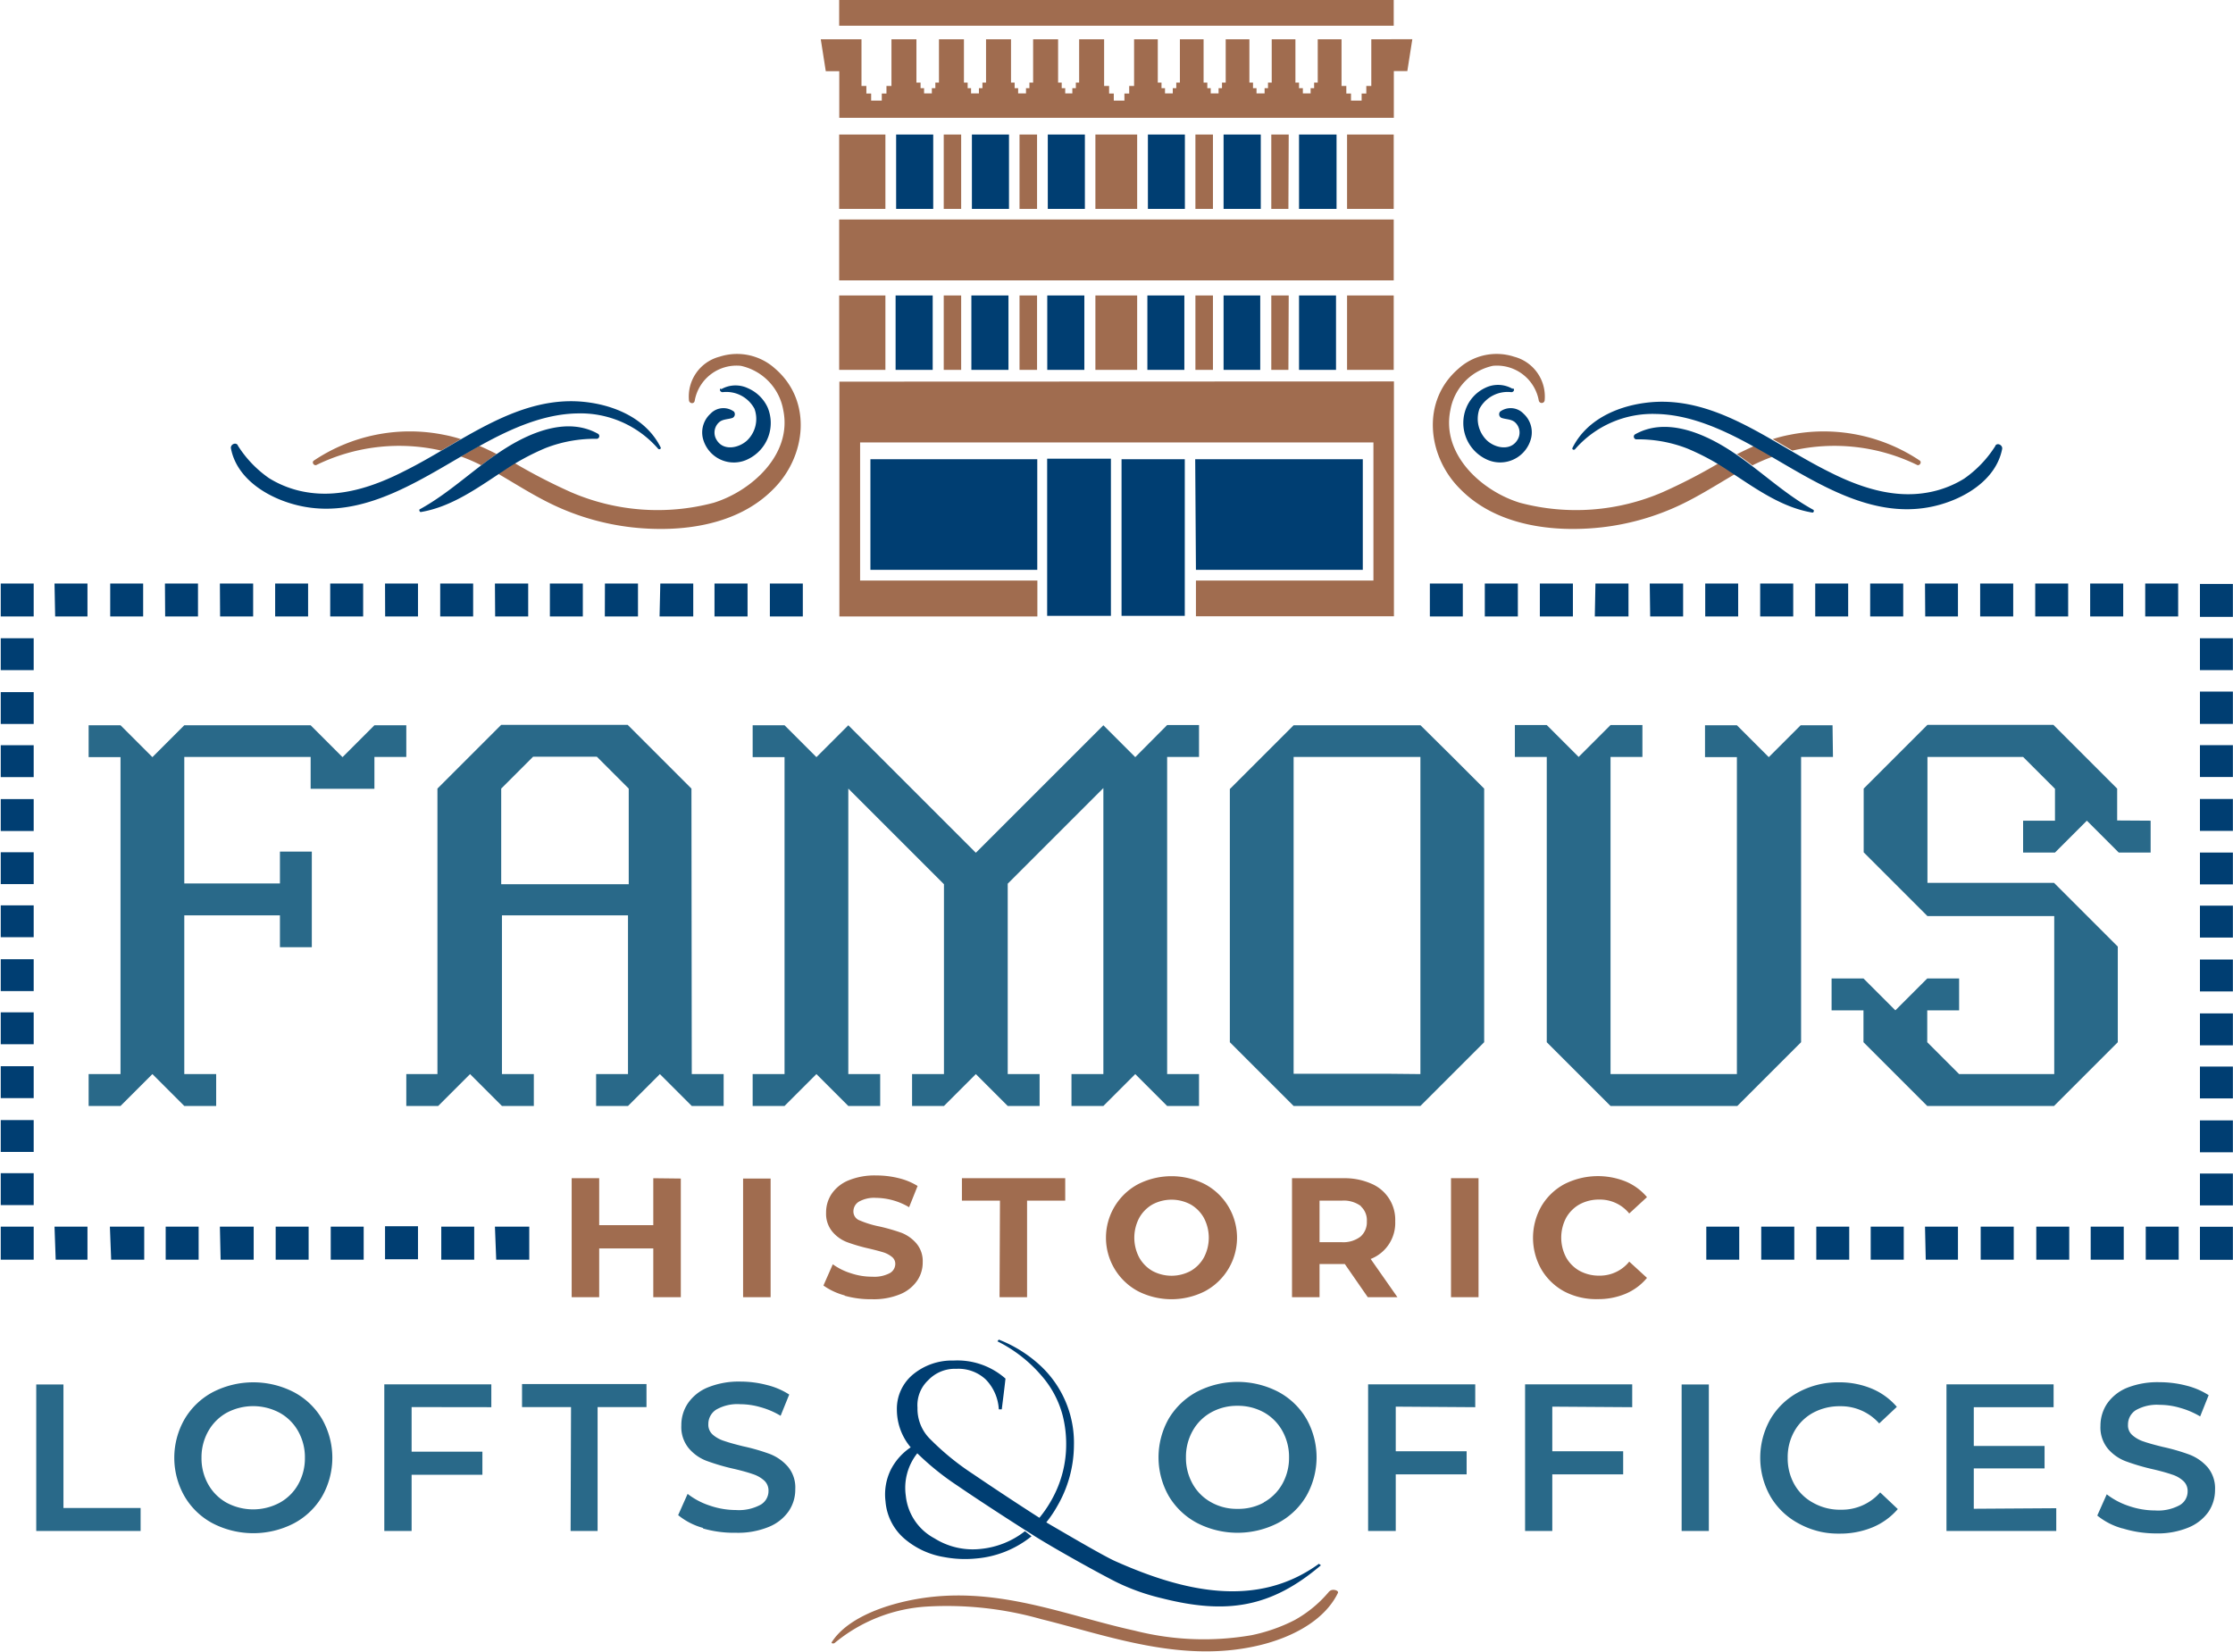
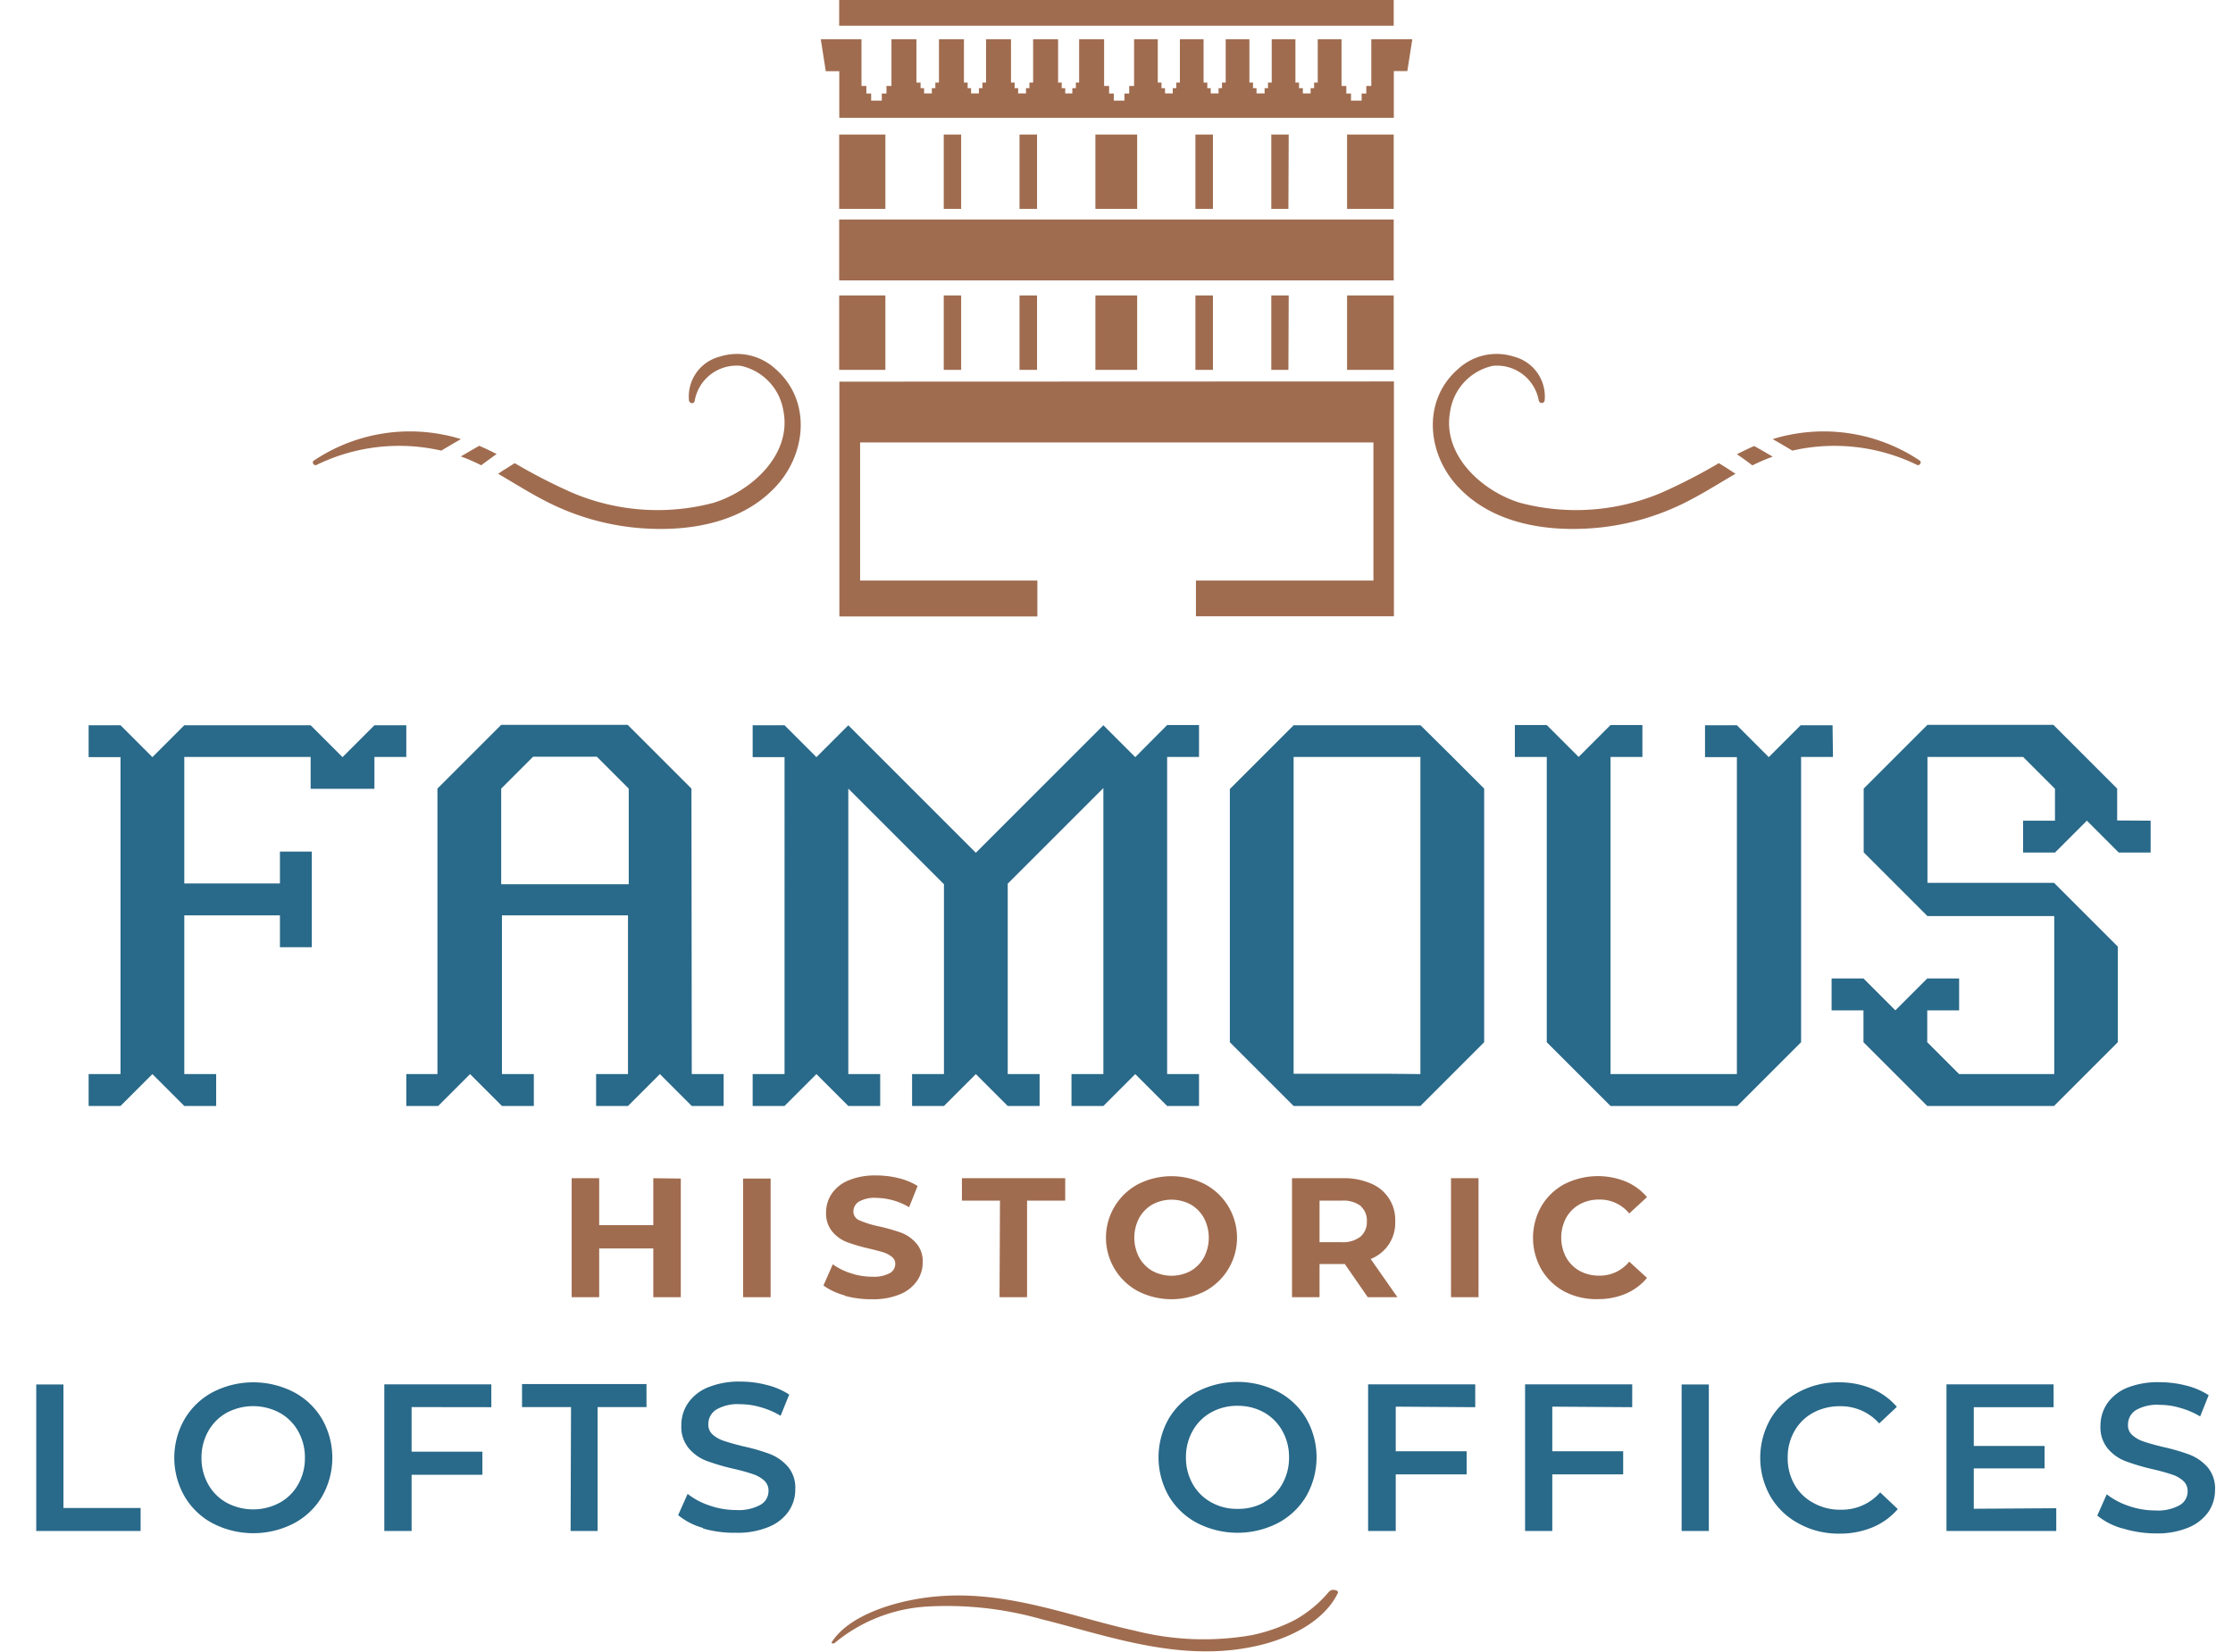
<svg xmlns="http://www.w3.org/2000/svg" id="Layer_1" data-name="Layer 1" viewBox="0 0 210.11 155.44">
  <path d="M42.18,160.21h2.56v11.63H52V174H42.18ZM58.8,173.29a6.71,6.71,0,0,1-2.66-2.54,7.31,7.31,0,0,1,0-7.28,6.77,6.77,0,0,1,2.66-2.54,8.33,8.33,0,0,1,7.61,0,6.75,6.75,0,0,1,2.66,2.53,7.35,7.35,0,0,1,0,7.3,6.75,6.75,0,0,1-2.66,2.53,8.33,8.33,0,0,1-7.61,0Zm6.29-1.95a4.45,4.45,0,0,0,1.74-1.73,5,5,0,0,0,.63-2.5,5,5,0,0,0-.63-2.49,4.48,4.48,0,0,0-1.74-1.74,5.29,5.29,0,0,0-5,0,4.52,4.52,0,0,0-1.73,1.74,5,5,0,0,0-.63,2.49,5,5,0,0,0,.63,2.5,4.49,4.49,0,0,0,1.73,1.73,5.29,5.29,0,0,0,5,0Zm12.41-9v4.2h6.66v2.17H77.5V174H74.93v-13.8H85v2.15Zm15,0H87.89v-2.17H99.6v2.17H95V174H92.46Zm12.44,11.38a6.37,6.37,0,0,1-2.36-1.21l.89-2a6.82,6.82,0,0,0,2.08,1.1,7.59,7.59,0,0,0,2.47.42,4.28,4.28,0,0,0,2.3-.49,1.48,1.48,0,0,0,.76-1.3,1.27,1.27,0,0,0-.42-1,3,3,0,0,0-1.08-.6c-.43-.15-1-.31-1.77-.49a20.35,20.35,0,0,1-2.56-.75,4.09,4.09,0,0,1-1.67-1.18,3.14,3.14,0,0,1-.7-2.16,3.65,3.65,0,0,1,.62-2.08,4.19,4.19,0,0,1,1.87-1.49,7.73,7.73,0,0,1,3.07-.55,9.87,9.87,0,0,1,2.48.32,6.89,6.89,0,0,1,2.11.9l-.81,2a7.49,7.49,0,0,0-1.89-.81,6.9,6.9,0,0,0-1.91-.28,4,4,0,0,0-2.26.51,1.6,1.6,0,0,0-.74,1.36,1.24,1.24,0,0,0,.42,1,3,3,0,0,0,1.08.59c.43.15,1,.31,1.77.5a18.81,18.81,0,0,1,2.53.73,4.32,4.32,0,0,1,1.68,1.18,3.06,3.06,0,0,1,.7,2.13,3.6,3.6,0,0,1-.62,2.07,4.2,4.2,0,0,1-1.88,1.48,7.64,7.64,0,0,1-3.08.55A10.58,10.58,0,0,1,104.9,173.76Zm46.47-.47a6.8,6.8,0,0,1-2.67-2.54,7.38,7.38,0,0,1,0-7.28,6.87,6.87,0,0,1,2.67-2.54,8.33,8.33,0,0,1,7.61,0,6.75,6.75,0,0,1,2.66,2.53,7.35,7.35,0,0,1,0,7.3,6.75,6.75,0,0,1-2.66,2.53,8.33,8.33,0,0,1-7.61,0Zm6.29-1.95a4.49,4.49,0,0,0,1.73-1.73,5,5,0,0,0,.63-2.5,5,5,0,0,0-.63-2.49,4.52,4.52,0,0,0-1.73-1.74,5.05,5.05,0,0,0-2.49-.62,5,5,0,0,0-2.48.62,4.48,4.48,0,0,0-1.74,1.74,5,5,0,0,0-.63,2.49,5,5,0,0,0,.63,2.5,4.45,4.45,0,0,0,1.74,1.73,4.89,4.89,0,0,0,2.48.62A5,5,0,0,0,157.66,171.34Zm12.4-9v4.2h6.67v2.17h-6.67V174H167.5v-13.8h10.08v2.15Zm14.73,0v4.2h6.67v2.17h-6.67V174h-2.56v-13.8h10.08v2.15ZM197,160.21h2.56V174H197ZM208,173.29a6.76,6.76,0,0,1-2.64-2.53,7.39,7.39,0,0,1,0-7.3,6.79,6.79,0,0,1,2.65-2.53,7.8,7.8,0,0,1,3.78-.92,7.92,7.92,0,0,1,3.09.59,6.31,6.31,0,0,1,2.37,1.72l-1.66,1.56a4.81,4.81,0,0,0-3.68-1.62,5.23,5.23,0,0,0-2.55.62,4.48,4.48,0,0,0-1.75,1.73,4.94,4.94,0,0,0-.63,2.5,5,5,0,0,0,.63,2.51,4.45,4.45,0,0,0,1.75,1.72A5.12,5.12,0,0,0,212,172a4.79,4.79,0,0,0,3.68-1.63l1.66,1.57a6.34,6.34,0,0,1-2.38,1.72,8,8,0,0,1-3.1.59A7.69,7.69,0,0,1,208,173.29Zm24.25-1.43V174H221.92v-13.8H232v2.15h-7.51V166h6.66v2.11h-6.66v3.8Zm6.22,1.9a6.45,6.45,0,0,1-2.36-1.21l.89-2a6.94,6.94,0,0,0,2.08,1.1,7.64,7.64,0,0,0,2.48.42,4.24,4.24,0,0,0,2.29-.49,1.48,1.48,0,0,0,.76-1.3,1.27,1.27,0,0,0-.42-1,2.81,2.81,0,0,0-1.08-.6c-.43-.15-1-.31-1.77-.49a20.64,20.64,0,0,1-2.55-.75,4.12,4.12,0,0,1-1.68-1.18,3.14,3.14,0,0,1-.7-2.16,3.73,3.73,0,0,1,.62-2.08,4.24,4.24,0,0,1,1.87-1.49A7.77,7.77,0,0,1,242,160a10,10,0,0,1,2.49.32,6.94,6.94,0,0,1,2.1.9l-.8,2a7.71,7.71,0,0,0-1.9-.81,6.8,6.8,0,0,0-1.91-.28,4,4,0,0,0-2.26.51A1.6,1.6,0,0,0,239,164a1.21,1.21,0,0,0,.43,1,3,3,0,0,0,1.07.59c.43.15,1,.31,1.78.5a19.06,19.06,0,0,1,2.52.73,4.35,4.35,0,0,1,1.69,1.18,3.1,3.1,0,0,1,.7,2.13,3.68,3.68,0,0,1-.62,2.07,4.29,4.29,0,0,1-1.89,1.48,7.59,7.59,0,0,1-3.07.55A10.6,10.6,0,0,1,238.5,173.76ZM77,98.17H74l-3,3-3-3H56.11l-3,3-3-3h-3v3h3V131h-3v3h3l3-3,3,3h3v-3h-3V116.06h9v3h3v-9h-3v3h-9V101.15H68v3h6v-3h3Zm68.59,3-3-3-3,3-3,3-3,3-3,3-3-3-3-3-3-3-3-3-3,3-3-3h-3v3h3V131h-3v3h3l3-3,3,3h3v-3h-3V104.13l3,3,3,3,3,3V131h-3v3h3l3-3,3,3h3v-3h-3V113.08l3-3,3-3,3-3V131h-3v3h3l3-3,3,3h3v-3h-3V101.15h3v-3h-3Zm65.61-3h-3l-3,3-3-3h-3v3h3V131H190.31V101.15h3v-3h-3l-3,3-3-3h-3v3h3V128l3,3,3,3h11.93l3-3,3-3V101.15h3Zm-38.77,0H160.49l-3,3-3,3V128l3,3,3,3h11.93l3-3,3-3V104.13l-3-3Zm-3,32.8h-8.94V101.15h11.93V131Zm-65.6-26.84-3-3-3-3H85.93l-3,3-3,3V131H77v3h3l3-3,3,3h3v-3h-3V116.06H97.86V131h-3v3h3l3-3,3,3h3v-3h-3Zm-9,9H85.93v-9l3-3h6l3,3v9Zm143.15-6v-3l-3-3-3-3H220.13l-3,3-3,3v6l3,3,3,3h11.93V131h-8.95l-3-3v-3h3v-3h-3l-3,3-3-3h-3v3h3v3l3,3,3,3h11.93l3-3,3-3V119l-3-3-3-3H220.13V101.15h9l3,3v3h-3v3h3l3-3,3,3h3v-3Z" transform="translate(-38.77 -29.91)" style="fill: #296989" />
  <path d="M84.05,73.7a16.86,16.86,0,0,0-1.92-.83c.58-.34,1.16-.68,1.73-1,.56.23,1.1.5,1.64.77C85,73,84.53,73.34,84.05,73.7Zm27.66-9.09a5.34,5.34,0,0,0-5.23-1.13,3.87,3.87,0,0,0-2.88,4.13c.05.3.5.35.54,0a4,4,0,0,1,4.33-3.27,5.17,5.17,0,0,1,4,4.17c.86,4.18-3,7.62-6.55,8.72a20.54,20.54,0,0,1-13.43-1,52.87,52.87,0,0,1-5.29-2.73l-1.11.7-.45.3c1.72,1,3.38,2.07,5.17,2.92a23.41,23.41,0,0,0,7.41,2.12c4.58.51,9.93-.14,13.32-3.6C114.62,72.88,115.24,67.66,111.71,64.61ZM68.55,73.67a17.74,17.74,0,0,1,11.74-1.35c.61-.36,1.23-.73,1.85-1.08a13.72,13.72,0,0,0-1.56-.4A16.23,16.23,0,0,0,68.3,73.26C68.07,73.42,68.31,73.78,68.55,73.67ZM117.73,56.3h52.18V50.57H117.73ZM167.8,33.61V38h-.47v.71h-.44v.67h-1v-.67h-.44V38H165V33.61h-2.24v4.07h-.34v.53h-.33v.49h-.73v-.49H161v-.53h-.34V33.61h-2.23v4.07h-.35v.53h-.32v.49H157v-.49h-.33v-.53h-.34V33.61h-2.23v4.07h-.35v.53h-.32v.49h-.74v-.49h-.32v-.53h-.35V33.61h-2.23v4.07h-.34v.53h-.33v.49h-.73v-.49h-.33v-.53h-.35V33.61h-2.23V38h-.46v.71h-.45v.67h-1v-.67h-.44V38h-.47V33.61h-2.35v4.07H140v.53h-.33v.49H139v-.49h-.33v-.53h-.34V33.61h-2.35v4.07h-.35v.53h-.32v.49h-.74v-.49h-.33v-.53h-.34V33.61h-2.35v4.07h-.34v.53h-.33v.49h-.74v-.49h-.32v-.53h-.35V33.61h-2.35v4.07h-.34v.53h-.33v.49h-.73v-.49h-.33v-.53H125V33.61h-2.35V38h-.47v.71h-.44v.67h-1v-.67h-.45V38h-.46V33.61H116l.47,3h1.27V41h52.18V36.6h1.27l.47-3Zm2.11-1.28H117.73V29.91h52.18Zm-67.08,108.5V152h-2.59v-4.59H95.15V152H92.56v-11.2h2.59v4.42h5.09v-4.42Zm5.86,0h2.59V152h-2.59Zm9.56,11a6.2,6.2,0,0,1-2-.93l.88-2a5.88,5.88,0,0,0,1.72.85,6.21,6.21,0,0,0,2,.32,3.13,3.13,0,0,0,1.63-.33,1,1,0,0,0,.53-.87.82.82,0,0,0-.31-.66,2.43,2.43,0,0,0-.8-.43c-.33-.1-.77-.22-1.32-.35a16.44,16.44,0,0,1-2.1-.61,3.38,3.38,0,0,1-1.4-1,2.64,2.64,0,0,1-.58-1.79,3.12,3.12,0,0,1,.53-1.77,3.53,3.53,0,0,1,1.59-1.26,6.47,6.47,0,0,1,2.6-.46,8.6,8.6,0,0,1,2.09.25,6.12,6.12,0,0,1,1.8.74l-.8,2a6.23,6.23,0,0,0-3.11-.88,2.92,2.92,0,0,0-1.6.35,1.07,1.07,0,0,0-.53.93.89.89,0,0,0,.61.85,9.25,9.25,0,0,0,1.83.56,18.25,18.25,0,0,1,2.09.6,3.58,3.58,0,0,1,1.4,1,2.58,2.58,0,0,1,.59,1.78,3,3,0,0,1-.54,1.75,3.59,3.59,0,0,1-1.61,1.26,6.52,6.52,0,0,1-2.61.46A9.1,9.1,0,0,1,118.25,151.86Zm14.61-8.92h-3.58v-2.11H139v2.11h-3.59V152h-2.59Zm13,8.53a5.71,5.71,0,0,1,0-10.08,6.95,6.95,0,0,1,6.28,0,5.71,5.71,0,0,1,0,10.08,6.95,6.95,0,0,1-6.28,0Zm4.94-1.91a3.32,3.32,0,0,0,1.25-1.27,4,4,0,0,0,0-3.72,3.32,3.32,0,0,0-1.25-1.27,3.81,3.81,0,0,0-3.59,0,3.32,3.32,0,0,0-1.25,1.27,4,4,0,0,0,0,3.72,3.32,3.32,0,0,0,1.25,1.27,3.81,3.81,0,0,0,3.59,0ZM167.47,152l-2.16-3.12h-2.38V152h-2.59v-11.2h4.84a6.23,6.23,0,0,1,2.59.5,3.68,3.68,0,0,1,2.28,3.56,3.63,3.63,0,0,1-2.31,3.54l2.52,3.6Zm-.65-8.58a2.72,2.72,0,0,0-1.78-.51h-2.11v3.91H165a2.66,2.66,0,0,0,1.78-.52,1.79,1.79,0,0,0,.6-1.44A1.76,1.76,0,0,0,166.82,143.45Zm8.48-2.62h2.59V152H175.3ZM186,151.48a5.57,5.57,0,0,1-2.18-2.07,6,6,0,0,1,0-6,5.57,5.57,0,0,1,2.18-2.07,7,7,0,0,1,5.74-.23,5.27,5.27,0,0,1,2,1.47l-1.67,1.54a3.54,3.54,0,0,0-2.81-1.31,3.79,3.79,0,0,0-1.86.45,3.3,3.3,0,0,0-1.27,1.27,4,4,0,0,0,0,3.72,3.3,3.3,0,0,0,1.27,1.27,3.79,3.79,0,0,0,1.86.45,3.55,3.55,0,0,0,2.81-1.32l1.67,1.53a5.25,5.25,0,0,1-2,1.49,6.61,6.61,0,0,1-2.64.51A6.47,6.47,0,0,1,186,151.48Zm-22.16,28.21a11.44,11.44,0,0,1-3.26,2.7,15.91,15.91,0,0,1-4.05,1.42,26.36,26.36,0,0,1-11-.43c-6.64-1.45-13.22-4.37-20.85-2.91-3.17.61-6.32,1.91-7.65,4-.08.12.19.16.29.06a15,15,0,0,1,8.75-3.42,32.57,32.57,0,0,1,10.68,1.19c6.36,1.57,13.35,4.25,20.72,2.41,3.16-.8,6-2.42,7.19-4.88.11-.24-.54-.42-.78-.16ZM122.08,49.57h-4.35v-7h4.35Zm30.82-7h-1.65v7h1.65Zm-18.2,7h1.65v-7H134.7Zm11.07-7h-3.93v7h3.93Zm-16.56,0h-1.64v7h1.64Zm36.31,0v7h4.39v-7Zm-5.49,0h-1.64v7H160ZM122.08,64.72h-4.35v-7h4.35Zm30.82-7h-1.65v7h1.65Zm-18.2,7h1.65v-7H134.7Zm11.07-7h-3.93v7h3.93Zm-16.56,0h-1.64v7h1.64Zm36.31,0v7h4.39v-7Zm-5.49,0h-1.64v7H160Zm-42.28,8.11v22.1h18.63V84.55H119.7v-13H168v13H151.3v3.36h18.63V65.81Zm85.89,7.89a17,17,0,0,1,1.93-.83c-.58-.34-1.16-.68-1.74-1-.55.23-1.09.5-1.63.77Q202.94,73.16,203.64,73.7ZM176,64.61a5.33,5.33,0,0,1,5.23-1.13,3.87,3.87,0,0,1,2.88,4.13.28.28,0,0,1-.55,0,4,4,0,0,0-4.32-3.27,5.17,5.17,0,0,0-4,4.17c-.86,4.18,2.95,7.62,6.55,8.72a20.54,20.54,0,0,0,13.43-1,51.66,51.66,0,0,0,5.28-2.73c.38.23.75.46,1.11.7l.46.3c-1.72,1-3.38,2.07-5.17,2.92a23.48,23.48,0,0,1-7.41,2.12c-4.58.51-9.93-.14-13.32-3.6C173.08,72.88,172.46,67.66,176,64.61Zm43.16,9.06a17.74,17.74,0,0,0-11.74-1.35c-.61-.36-1.23-.73-1.85-1.08a13.2,13.2,0,0,1,1.56-.4,16.25,16.25,0,0,1,12.28,2.42C219.62,73.42,219.39,73.78,219.15,73.67Z" transform="translate(-38.77 -29.91)" style="fill: #a06c4f" />
-   <path d="M163.06,177.23c-4.7,4-8.89,4.64-14.94,3.11a20.32,20.32,0,0,1-4.35-1.55c-1.68-.85-5.55-3-7.54-4.24l-.71-.45c-2.08-1.32-4.86-3.13-6.64-4.35a25.43,25.43,0,0,1-3.8-3.06,5.24,5.24,0,0,0-1.08,4,5.13,5.13,0,0,0,2.69,4,6.77,6.77,0,0,0,4.35,1,8,8,0,0,0,4.17-1.67l0,0,.62.48a9.56,9.56,0,0,1-5.21,2.09,10.55,10.55,0,0,1-3-.13,7.64,7.64,0,0,1-3.71-1.7,5.16,5.16,0,0,1-1.82-3.55,5.28,5.28,0,0,1,.51-3,5.6,5.6,0,0,1,1.86-2.08l0,0a5.52,5.52,0,0,1-1.3-3.57,4.19,4.19,0,0,1,1.48-3.26,5.76,5.76,0,0,1,3.86-1.34,6.84,6.84,0,0,1,4.88,1.7c-.11,1-.23,1.92-.35,2.89a2.61,2.61,0,0,1-.28,0,4.36,4.36,0,0,0-1.23-2.81,3.76,3.76,0,0,0-2.77-1,3.45,3.45,0,0,0-2.65,1.08,3.22,3.22,0,0,0-1,2.58,4,4,0,0,0,1.24,3,24.5,24.5,0,0,0,4,3.25c1.63,1.11,4.16,2.79,6.23,4.11a11.3,11.3,0,0,0,1.26-1.89,10.59,10.59,0,0,0,1.26-5.1,10.89,10.89,0,0,0-.32-2.6,9.26,9.26,0,0,0-2.05-3.84,13.18,13.18,0,0,0-4.1-3.18l.13-.16a12.37,12.37,0,0,1,3.76,2.31,9.91,9.91,0,0,1,3.31,7.65,11.49,11.49,0,0,1-1.55,5.68,11.2,11.2,0,0,1-1.05,1.56l.54.32c.85.49,4.76,2.8,5.94,3.33,6.39,2.85,13.3,4.51,19.17.25ZM78.28,77.83c-.13.07,0,.3.09.27,2.88-.48,5.34-2.27,7.73-3.84a22.72,22.72,0,0,1,4-2.18,12.77,12.77,0,0,1,4.85-.87.26.26,0,0,0,.11-.46c-2.8-1.59-6.18-.24-8.66,1.31-2.83,1.76-5.18,4.16-8.11,5.77Zm-17.14-6a10.66,10.66,0,0,0,2.94,3.08,9.65,9.65,0,0,0,3.51,1.32c3.22.55,6.41-.54,9.26-2,5.49-2.73,10.82-7.36,17.35-6.44,2.71.38,5.45,1.66,6.73,4.22.08.16-.15.24-.24.13a9.68,9.68,0,0,0-7.62-3.32c-3.15.06-6.18,1.42-8.9,2.91-5.24,2.86-10.93,7.22-17.26,5.77-2.73-.62-5.84-2.4-6.41-5.39-.07-.34.42-.62.64-.31Zm45.46-5.27a2.72,2.72,0,0,1,2.57-.1A3.61,3.61,0,0,1,111,68.26a3.78,3.78,0,0,1-1.78,4.83,3,3,0,0,1-4.33-2,2.38,2.38,0,0,1,.73-2.24,1.67,1.67,0,0,1,2.21-.2.39.39,0,0,1-.13.59c-.4.14-.89.11-1.23.38a1.3,1.3,0,0,0-.29,1.66c.62,1.1,2.07.82,2.87.1a2.81,2.81,0,0,0,.71-3,3,3,0,0,0-3-1.56c-.21,0-.36-.26-.14-.37Zm139.17,81.92h3.1v-3.11h-3.1Zm0-15.19h3.1v-3h-3.1Zm0-5h3.1v-3h-3.1Zm0,10.07h3.1v-3h-3.1Zm0,5h3.1v-3h-3.1Zm0-20.14h3.1v-3h-3.1Zm0-10.07h3.1v-3h-3.1Zm0,5h3.1v-3h-3.1Zm0-25.17h3.1v-3h-3.1Zm0,10.06h3.1v-3h-3.1Zm0-5h3.1V95h-3.1Zm0,10.07h3.1v-3h-3.1Zm0-23.24v3.1h3.1v-3.1ZM106,87.93h3.11v-3.1H106Zm-5.17,0H104v-3.1h-3.1Zm88,0H192v-3.1h-3.11Zm-10.35,0h3.11v-3.1h-3.11Zm5.18,0h3.11v-3.1h-3.11Zm-93.15,0h3.1v-3.1h-3.1Zm5.17,0H98.8v-3.1H95.69Zm15.53,0h3.1v-3.1h-3.1Zm62.1,0h3.1v-3.1h-3.1Zm-119,0H57.4v-3.1H54.29Zm170.78,0h3.11v-3.1h-3.11Zm-5.17,0H223v-3.1h-3.1Zm-134.56,0h3.11v-3.1H85.34Zm144.91,0h3.1v-3.1h-3.1Zm-170.79,0h3.11v-3.1H59.46Zm181.14,0h3.1v-3.1h-3.1Zm-5.18,0h3.11v-3.1h-3.11Zm-191.48,0H47v-3.1h-3.1Zm5.18,0h3.1v-3.1h-3.1Zm25.87,0H78.1v-3.1H75Zm139.73,0h3.11v-3.1h-3.11Zm-15.52,0h3.1v-3.1h-3.1Zm-5.18,0h3.1v-3.1H194Zm-113.85,0h3.1v-3.1h-3.1Zm124.2,0h3.11v-3.1h-3.11Zm-139.73,0h3.1v-3.1h-3.1Zm144.91,0h3.1v-3.1h-3.1Zm-139.73,0h3.1v-3.1h-3.1Zm-31,0h3.1v-3.1h-3.1Zm3.1,27.19h-3.1v3h3.1Zm0,10.07h-3.1v3h3.1Zm0-5h-3.1v3h3.1Zm0,10.07h-3.1v3h3.1Zm0,10.07h-3.1v3h3.1Zm0-5h-3.1v3h3.1Zm0-30.21h-3.1v3h3.1Zm0-10.07h-3.1v3h3.1Zm0,5h-3.1v3h3.1Zm0,10.07h-3.1v3h3.1Zm0-20.14h-3.1v3h3.1Zm-3.1,58.49h3.1v-3.11h-3.1Zm181.13,0H223v-3.11h-3.1Zm-155.26,0h3.1v-3.11h-3.1Zm-5.18,0h3.11v-3.11H59.46Zm10.36,0h3.1v-3.11h-3.1Zm155.25,0h3.11v-3.11h-3.11Zm-10.35,0h3.11v-3.11h-3.11Zm20.7,0h3.11v-3.11h-3.11Zm-181.13,0h3.1v-3.11h-3.1Zm-10.35,0H47v-3.11h-3.1Zm196.66,0h3.1v-3.11h-3.1Zm-31,0h3.1v-3.11h-3.1Zm-160.44,0h3.11v-3.11H49.11Zm181.14,0h3.1v-3.11h-3.1Zm-31.05,0h3.1v-3.11h-3.1Zm-113.86,0h3.11v-3.11H85.34Zm-5.17,0h3.1v-3.11h-3.1Zm124.2,0h3.11v-3.11h-3.11ZM75,148.43H78.1v-3.11H75Zm51.58-98.86v-7h-3.49v7Zm7.13,0v-7h-3.49v7Zm7.14,0v-7h-3.49v7Zm9.41,0v-7h-3.48v7Zm7.14,0v-7H153.9v7Zm7.13,0v-7H161v7Zm-38,15.15v-7h-3.49v7Zm7.13,0v-7h-3.49v7Zm7.14,0v-7h-3.49v7Zm9.41,0v-7h-3.48v7Zm7.14,0v-7H153.9v7Zm7.13,0v-7H161v7Zm-28.11,8.41h-15.7V83.54h15.7Zm6.93,14.74h-6V73.08h6Zm7.93-14.74H167V83.54h-15.7Zm-6.93,0h5.95V87.87h-5.95Zm65.08,4.75c.12.07.05.3-.09.27-2.88-.48-5.34-2.27-7.74-3.84a22.37,22.37,0,0,0-4-2.18,12.69,12.69,0,0,0-4.84-.87.26.26,0,0,1-.11-.46c2.79-1.59,6.17-.24,8.66,1.31,2.83,1.76,5.18,4.16,8.11,5.77Zm17.14-6a10.66,10.66,0,0,1-2.94,3.08,9.7,9.7,0,0,1-3.52,1.32c-3.22.55-6.4-.54-9.26-2-5.48-2.73-10.81-7.36-17.34-6.44-2.71.38-5.45,1.66-6.73,4.22-.08.16.15.24.24.13a9.68,9.68,0,0,1,7.62-3.32c3.15.06,6.18,1.42,8.9,2.91,5.24,2.86,10.93,7.22,17.26,5.77,2.72-.62,5.83-2.4,6.41-5.39.06-.34-.43-.62-.64-.31ZM181.1,66.51a2.72,2.72,0,0,0-2.57-.1,3.57,3.57,0,0,0-1.78,1.85,3.78,3.78,0,0,0,1.78,4.83,3,3,0,0,0,4.32-2,2.37,2.37,0,0,0-.72-2.24,1.67,1.67,0,0,0-2.21-.2.38.38,0,0,0,.13.59c.4.14.88.11,1.23.38a1.3,1.3,0,0,1,.29,1.66c-.63,1.1-2.08.82-2.87.1a2.82,2.82,0,0,1-.72-3,3,3,0,0,1,3-1.56c.21,0,.36-.26.14-.37Z" transform="translate(-38.77 -29.91)" style="fill: #003e72" />
</svg>